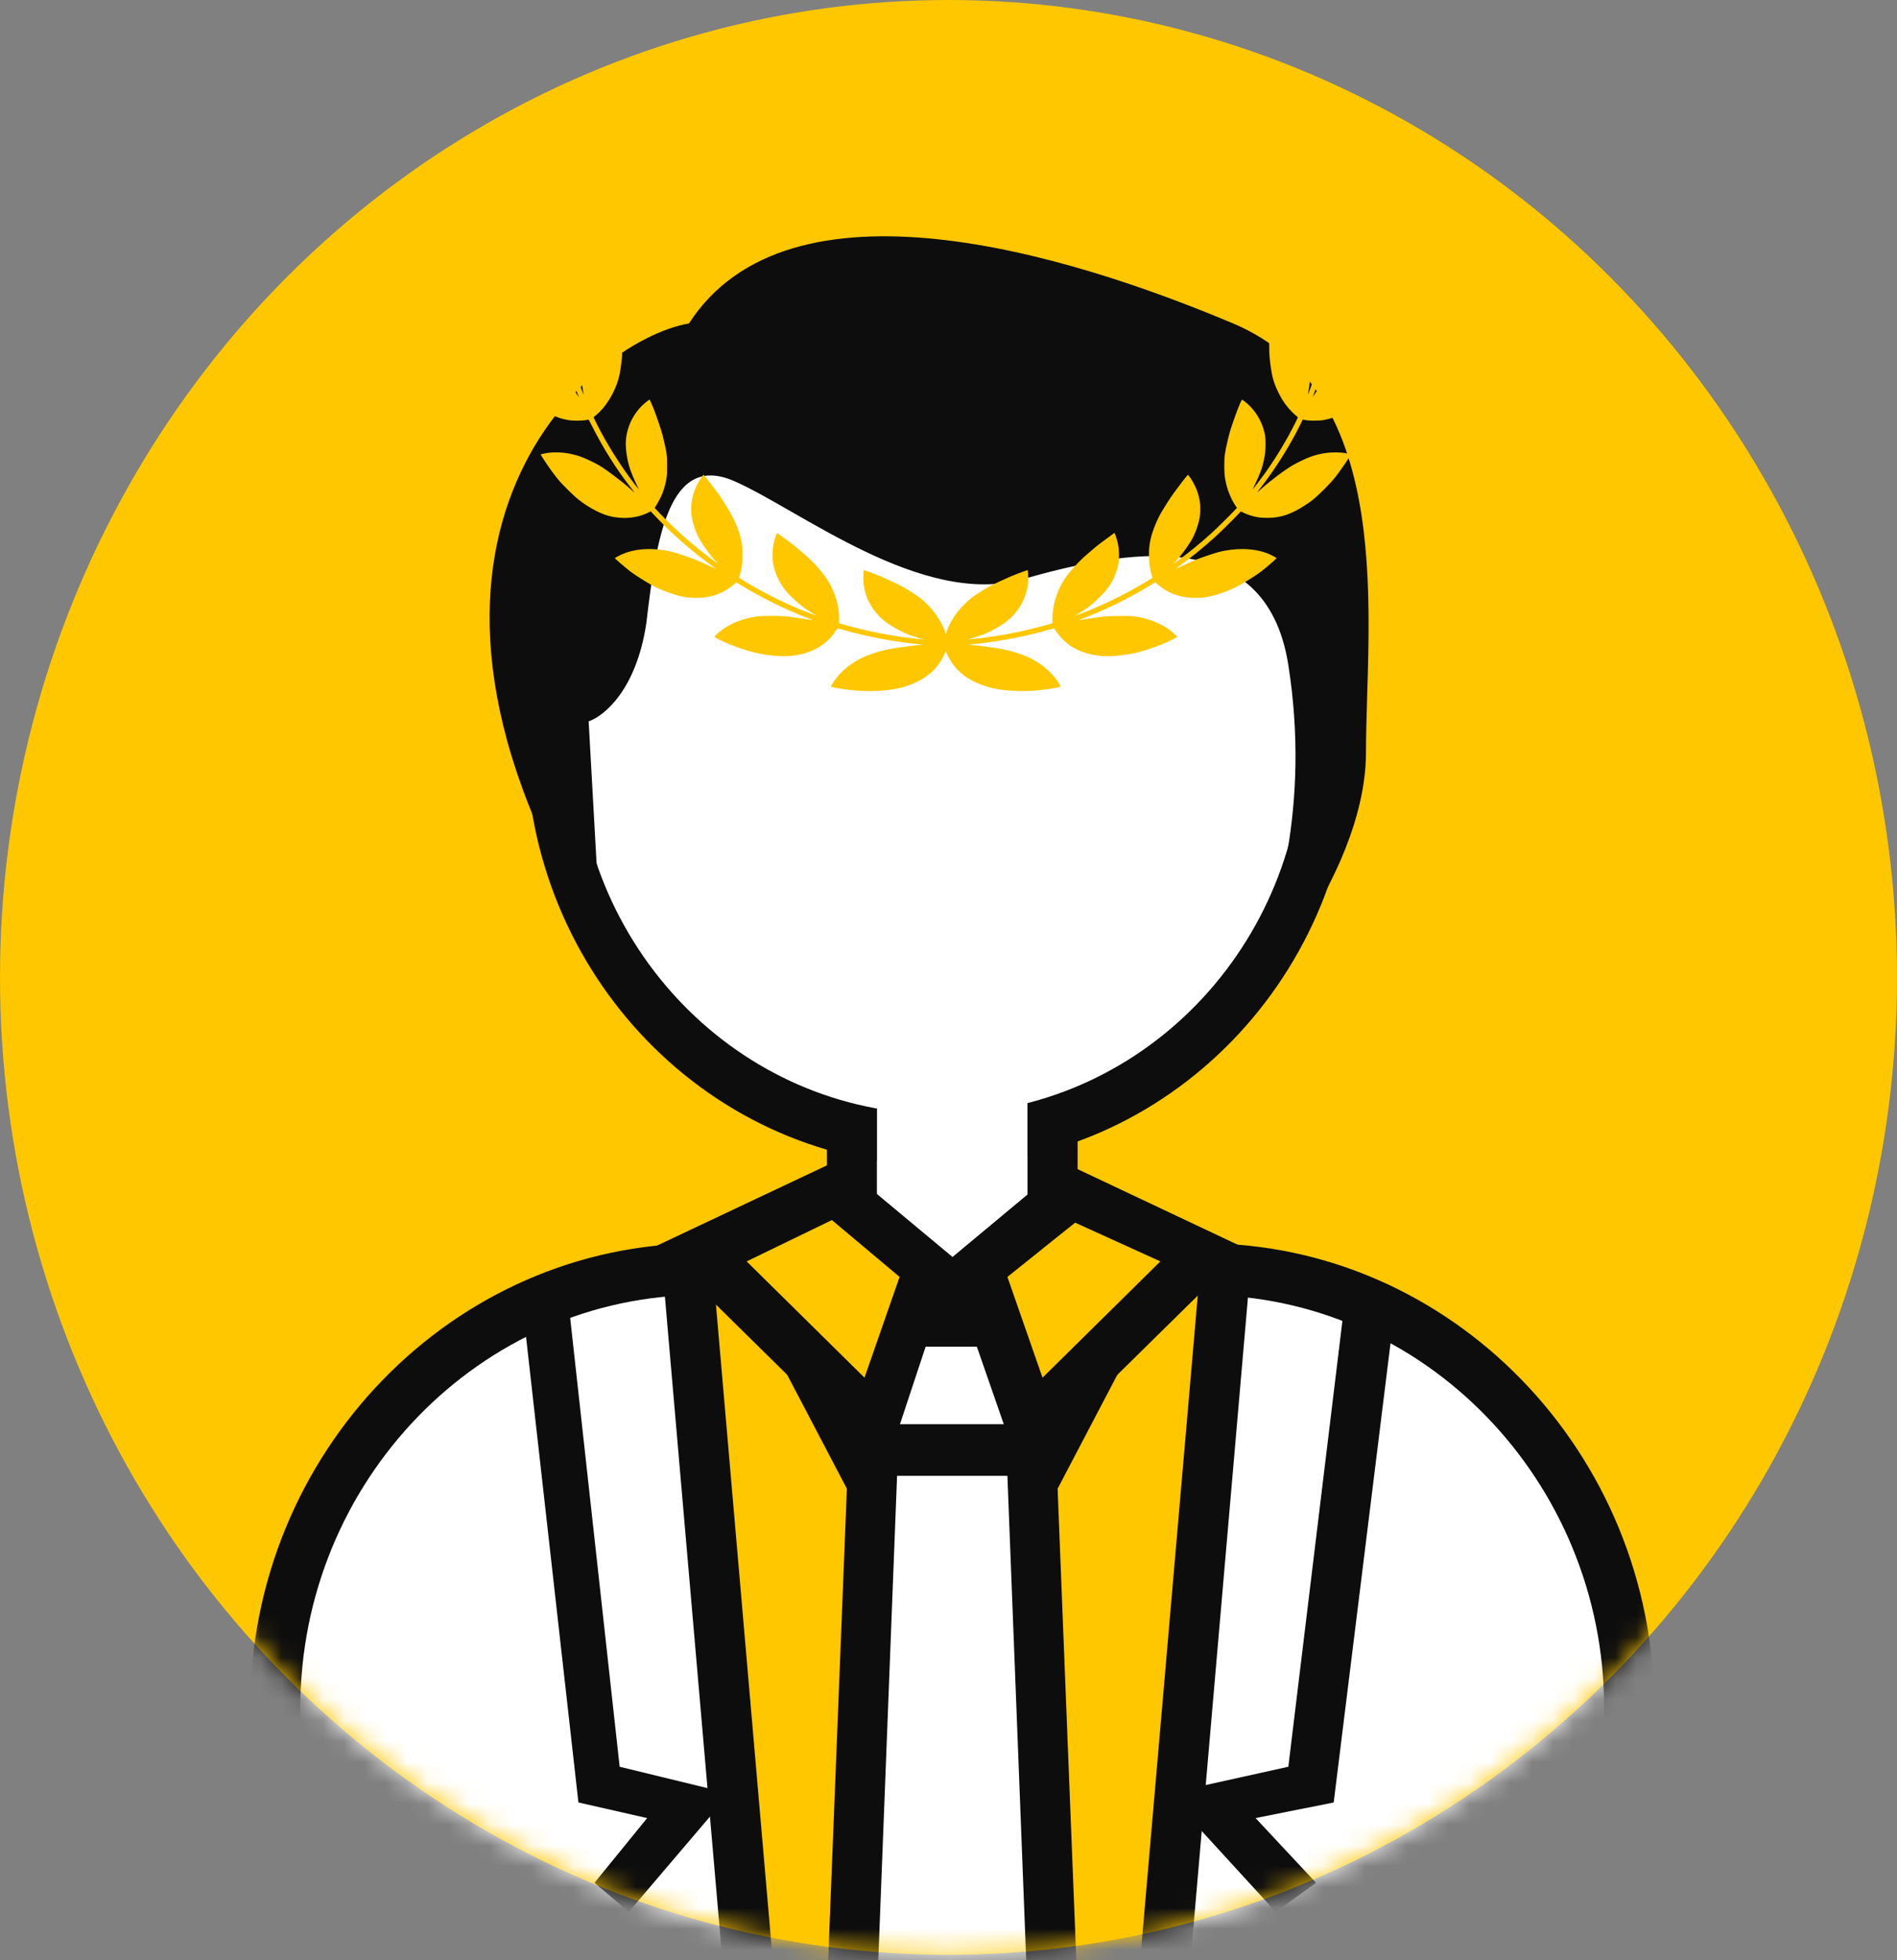
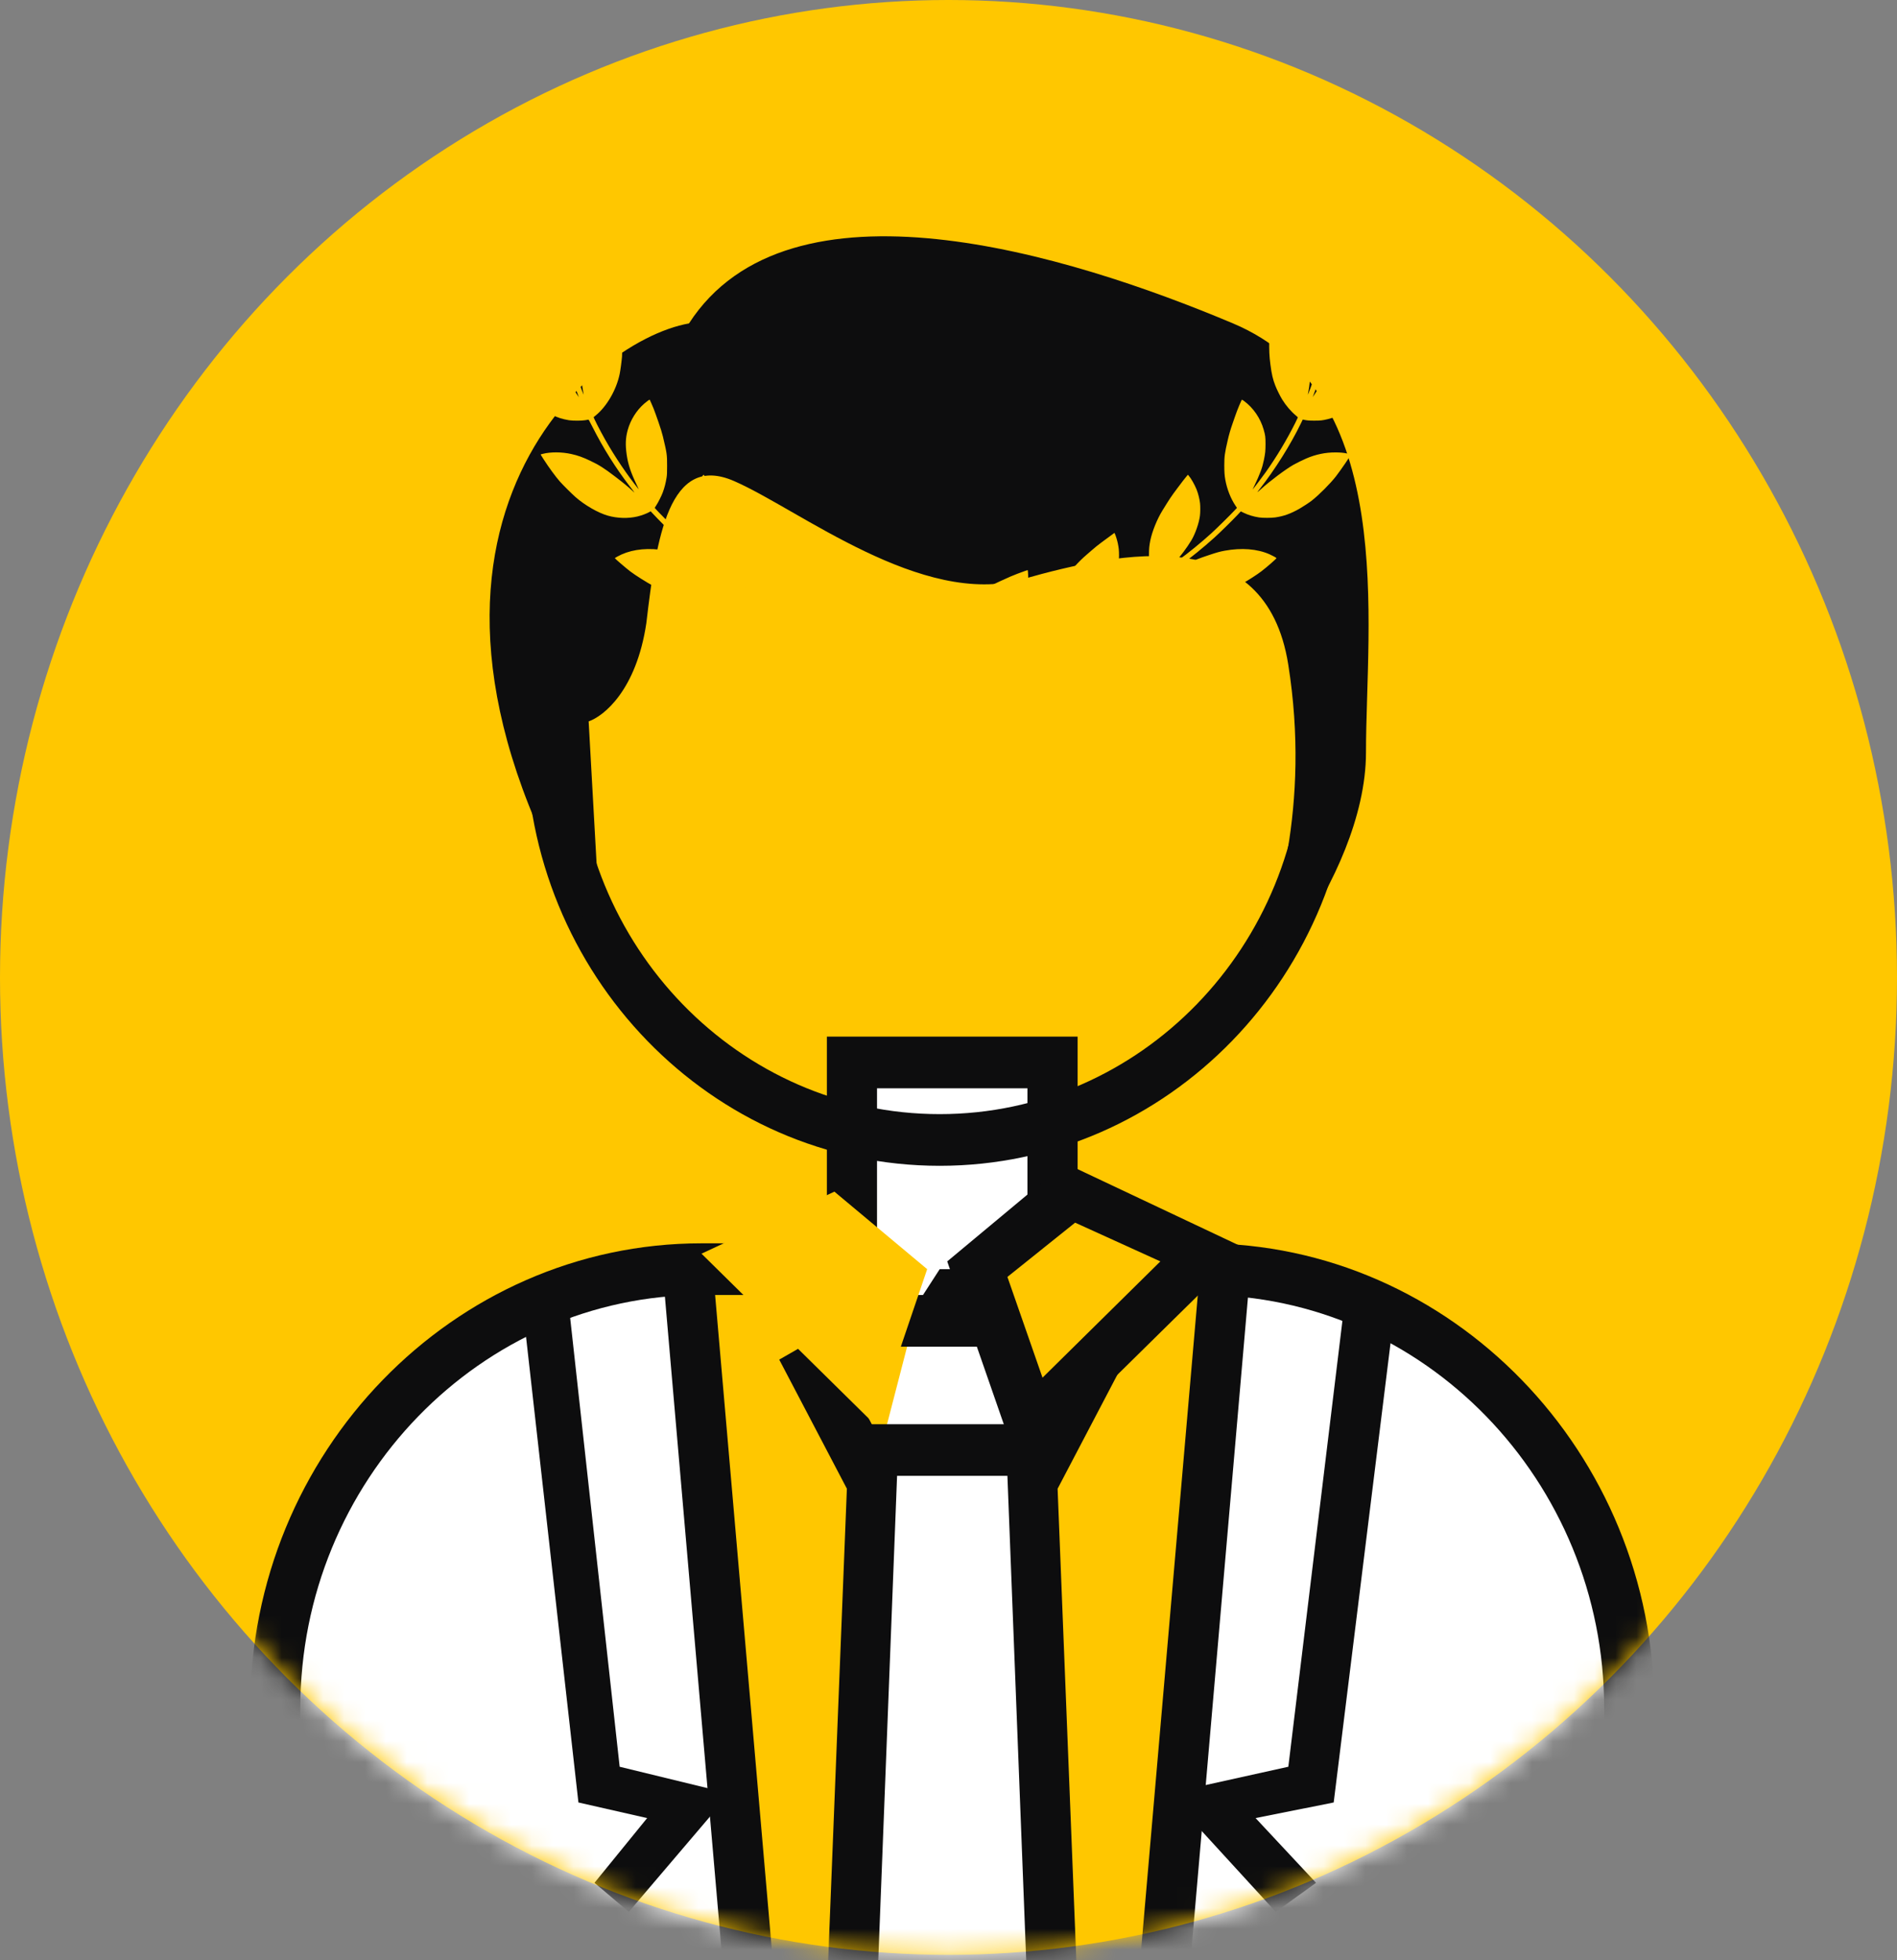
<svg xmlns="http://www.w3.org/2000/svg" width="91" height="94" viewBox="0 0 91 94" fill="none">
  <rect x="0" y="0" width="91" height="94" fill="#808080" stroke="none" />
  <ellipse cx="45.5" cy="46.869" rx="45.5" ry="46.869" fill="#FFC700" />
  <mask id="mask0_167_243" style="mask-type:alpha" maskUnits="userSpaceOnUse" x="0" y="0" width="91" height="94">
    <ellipse cx="45.5" cy="46.869" rx="45.5" ry="46.869" fill="#FFC700" />
  </mask>
  <g mask="url(#mask0_167_243)">
    <path d="M78.156 95.551H13.203V82.541L15.007 74.487L19.217 67.673L25.833 62.717L34.252 60.858L49.89 59.619L54.099 60.858L63.722 62.097L70.939 65.195L76.954 73.868L78.156 80.683V95.551Z" fill="white" />
    <path d="M32.448 61.478L34.252 60.858L40.868 57.761L44.477 60.858H46.281L51.694 57.141L57.107 59.619L58.911 61.478L55.904 95.551L51.092 94.932L49.288 67.673L46.281 60.858H44.477L42.071 70.151L40.868 95.551H36.658L32.448 61.478Z" fill="#FFC700" />
    <path d="M50.492 50.946H40.869V63.336H50.492V50.946Z" fill="white" />
    <path d="M51.694 64.575H39.666V49.707H51.694V64.575ZM42.071 62.097H49.288V52.185H42.071V62.097Z" fill="#0D0D0E" />
    <path fill-rule="evenodd" clip-rule="evenodd" d="M12 81.922C12 69.655 21.743 59.619 33.651 59.619H38.463L36.658 62.097H33.651C23.066 62.097 14.406 71.018 14.406 81.922V94.312H76.954V81.922C76.954 71.018 68.293 62.097 57.708 62.097H55.303L52.897 59.619H57.708C69.617 59.619 79.36 69.655 79.36 81.922V96.79H76.954H14.406H12V81.922Z" fill="#0D0D0E" />
-     <path d="M45.078 54.663C55.375 54.663 63.722 46.065 63.722 35.458C63.722 24.851 55.375 16.253 45.078 16.253C34.781 16.253 26.434 24.851 26.434 35.458C26.434 46.065 34.781 54.663 45.078 54.663Z" fill="white" />
    <path d="M45.078 55.902C34.133 55.902 25.231 46.733 25.231 35.458C25.231 24.183 34.133 15.014 45.078 15.014C56.024 15.014 64.925 24.183 64.925 35.458C64.925 46.733 56.024 55.902 45.078 55.902ZM45.078 17.492C35.456 17.492 27.637 25.546 27.637 35.458C27.637 45.37 35.456 53.424 45.078 53.424C54.701 53.424 62.52 45.37 62.52 35.458C62.52 25.546 54.701 17.492 45.078 17.492Z" fill="#0D0D0E" />
    <path d="M50.732 71.39L48.567 70.151L51.815 63.956L53.98 65.195L50.732 71.39ZM40.628 71.39L37.38 65.195L39.545 63.956L42.793 70.151L40.628 71.39Z" fill="#0D0D0E" />
    <path d="M34.183 60.697L31.787 60.918L34.792 95.595L37.189 95.375L34.183 60.697Z" fill="#0D0D0E" />
    <path d="M30.165 91.677L28.517 90.285L31.044 87.18L27.747 86.431L25 62.019L27.198 61.805L29.725 84.718L35 86.002L30.165 91.677Z" fill="#0D0D0E" />
    <path d="M57.577 60.745L54.573 95.423L56.969 95.643L59.973 60.965L57.577 60.745Z" fill="#0D0D0E" />
    <path d="M61.198 91.677L56 86.002L61.802 84.718L64.582 61.805L67 62.019L63.978 86.431L60.231 87.18L63.132 90.285L61.198 91.677Z" fill="#0D0D0E" />
    <path d="M49.288 95.551L48.326 70.77H43.033L42.071 95.551H39.666L40.748 68.293H50.611L51.694 95.551H49.288Z" fill="#0D0D0E" />
-     <path d="M49.288 52.185H42.071V60.858H49.288V52.185Z" fill="white" />
    <path d="M44.477 60.858L40.026 57.141L33.651 60.115L41.951 68.292L44.477 60.858Z" fill="#FFC700" />
-     <path d="M42.432 70.523L31.486 59.743L40.147 55.654L45.8 60.363L42.432 70.523ZM35.817 60.486L41.47 66.062L43.154 61.23L39.906 58.504L35.817 60.486Z" fill="#0D0D0E" />
    <path d="M46.883 60.858L51.333 57.141L57.709 60.115L49.409 68.292L46.883 60.858Z" fill="#FFC700" />
    <path d="M48.927 70.523L45.439 60.486L51.092 55.778L59.753 59.867L48.927 70.523ZM48.326 61.23L50.01 66.062L55.663 60.486L51.574 58.628L48.326 61.23Z" fill="#0D0D0E" />
    <path d="M28.238 34.591L28.84 45.37C16.811 26.165 28.118 16.377 33.05 15.509C37.861 8.075 51.213 12.164 59.151 15.509C67.09 18.855 65.527 29.882 65.527 36.078C65.527 42.273 59.031 49.335 60.114 46.609C61.196 43.883 62.88 38.679 61.798 31.865C60.715 25.05 53.859 26.413 49.047 27.776C44.236 29.139 38.342 24.43 35.215 23.068C32.087 21.705 31.486 25.794 31.005 29.882C30.524 33.104 28.96 34.343 28.238 34.591Z" fill="#0D0D0E" />
    <path d="M46.883 60.858H45.078L43.876 62.717H46.883V60.858Z" fill="#0D0D0E" />
  </g>
  <path fill-rule="evenodd" clip-rule="evenodd" d="M27.81 18.441C27.612 17.902 27.441 17.353 27.298 16.799L27.149 17.218C27.299 17.751 27.535 18.457 27.716 18.906C27.747 18.982 27.77 19.046 27.768 19.047C27.766 19.049 27.72 18.981 27.665 18.895C27.113 18.025 26.794 17.595 26.376 17.154C25.925 16.679 25.474 16.372 24.891 16.143C24.626 16.039 24.299 15.967 24.09 15.967H24L24.007 16.003C24.098 16.45 24.206 16.784 24.47 17.435C24.652 17.886 24.981 18.454 25.314 18.893C25.607 19.278 26.066 19.67 26.476 19.886C26.728 20.018 26.972 20.097 27.298 20.151C27.472 20.179 27.916 20.179 28.076 20.149C28.138 20.138 28.2 20.127 28.215 20.125C28.242 20.12 28.253 20.139 28.429 20.487C28.942 21.498 29.531 22.437 30.209 23.319C30.228 23.344 30.246 23.367 30.262 23.388C30.392 23.557 30.438 23.616 30.434 23.619C30.433 23.621 30.416 23.605 30.391 23.582C30.385 23.576 30.379 23.57 30.372 23.564C30.131 23.341 29.895 23.147 29.494 22.842C28.965 22.44 28.747 22.301 28.31 22.093C27.964 21.927 27.714 21.838 27.404 21.77C26.94 21.668 26.419 21.666 26.031 21.764C25.982 21.777 25.94 21.788 25.938 21.79C25.932 21.796 25.956 21.836 26.079 22.027C26.326 22.411 26.654 22.859 26.854 23.086C27.003 23.255 27.429 23.678 27.611 23.838C28.051 24.225 28.694 24.594 29.157 24.726C29.613 24.856 30.137 24.871 30.578 24.766C30.778 24.718 31.017 24.629 31.158 24.549L31.215 24.517L31.251 24.559C31.271 24.581 31.407 24.726 31.555 24.879C32.314 25.673 33.307 26.531 34.214 27.177C34.281 27.226 34.341 27.269 34.347 27.274C34.366 27.291 34.324 27.273 34.053 27.147C33.416 26.853 33.32 26.814 32.852 26.653C32.398 26.497 32.211 26.445 31.929 26.397C31.127 26.261 30.409 26.325 29.82 26.586C29.701 26.638 29.494 26.752 29.494 26.765C29.494 26.785 30.048 27.26 30.238 27.403C30.485 27.59 31.022 27.928 31.351 28.104C31.668 28.273 32.183 28.471 32.559 28.567C32.857 28.643 33.081 28.671 33.392 28.671C34.121 28.671 34.705 28.46 35.216 28.011L35.318 27.922L35.562 28.07C36.546 28.667 37.586 29.184 38.605 29.582C38.783 29.651 38.945 29.715 38.967 29.724L39.005 29.741L38.961 29.735C38.937 29.731 38.839 29.716 38.744 29.702C37.69 29.54 37.523 29.525 36.868 29.534C36.438 29.539 36.321 29.549 36.03 29.608C35.529 29.709 35.016 29.926 34.656 30.187C34.451 30.336 34.25 30.531 34.278 30.553C34.329 30.594 34.809 30.823 35.009 30.901C35.646 31.15 36.101 31.286 36.565 31.365C37.325 31.494 37.788 31.501 38.333 31.393C39.094 31.241 39.697 30.85 40.085 30.257C40.126 30.194 40.163 30.138 40.167 30.133C40.172 30.128 40.3 30.16 40.452 30.203C41.639 30.541 42.867 30.772 44.136 30.899L44.276 30.913L44.203 30.921C44.163 30.925 44.048 30.937 43.947 30.947C43.847 30.956 43.699 30.974 43.62 30.985C43.54 30.997 43.387 31.016 43.28 31.029C42.402 31.131 41.615 31.368 41.06 31.699C40.563 31.995 40.135 32.414 39.907 32.829C39.877 32.882 39.855 32.927 39.858 32.929C39.872 32.942 40.183 33.006 40.34 33.028C40.91 33.11 41.275 33.139 41.702 33.139C42.323 33.138 42.936 33.065 43.336 32.946C43.978 32.754 44.492 32.459 44.833 32.087C45.042 31.858 45.222 31.578 45.333 31.31C45.367 31.225 45.369 31.223 45.38 31.252C45.474 31.493 45.613 31.732 45.787 31.949C46.136 32.387 46.633 32.7 47.333 32.924C47.761 33.06 48.382 33.138 49.051 33.138C49.445 33.138 49.631 33.125 50.146 33.061C50.544 33.012 50.874 32.948 50.874 32.92C50.874 32.901 50.79 32.753 50.724 32.654C50.525 32.359 50.18 32.026 49.84 31.801C49.614 31.651 49.311 31.495 49.078 31.409C48.592 31.228 47.99 31.087 47.466 31.029C47.405 31.023 47.268 31.005 47.161 30.99C46.967 30.964 46.745 30.939 46.555 30.923L46.455 30.915L46.527 30.906C46.567 30.902 46.719 30.885 46.866 30.869C48.038 30.743 49.221 30.511 50.372 30.179C50.478 30.149 50.566 30.125 50.567 30.127C50.569 30.13 50.604 30.183 50.645 30.247C50.845 30.552 51.155 30.853 51.464 31.04C51.976 31.35 52.707 31.509 53.403 31.46C53.801 31.432 54.341 31.349 54.632 31.271C54.912 31.196 55.428 31.021 55.766 30.886C55.972 30.804 56.466 30.559 56.466 30.539C56.466 30.517 56.238 30.305 56.116 30.213C55.718 29.916 55.147 29.681 54.599 29.587C54.323 29.54 54.254 29.536 53.731 29.537C53.19 29.537 53.042 29.546 52.663 29.602L52.214 29.668C52.067 29.69 51.903 29.715 51.848 29.724C51.794 29.733 51.748 29.739 51.746 29.737C51.744 29.735 51.838 29.697 51.956 29.652C53.022 29.248 54.13 28.703 55.169 28.074L55.422 27.92L55.487 27.98C55.884 28.344 56.349 28.562 56.906 28.645C57.063 28.668 57.462 28.677 57.645 28.661C58.181 28.614 58.953 28.353 59.535 28.021C59.887 27.821 60.289 27.563 60.508 27.396C60.773 27.194 61.241 26.785 61.233 26.762C61.227 26.743 61.037 26.639 60.901 26.579C60.308 26.318 59.563 26.259 58.751 26.407C58.526 26.448 58.367 26.492 58.006 26.613C57.487 26.786 57.343 26.844 56.811 27.09C56.446 27.26 56.377 27.29 56.394 27.273C56.4 27.268 56.493 27.2 56.6 27.122C57.13 26.74 57.715 26.265 58.251 25.783C58.502 25.557 59.101 24.97 59.341 24.715L59.523 24.522L59.65 24.584C59.874 24.694 60.121 24.769 60.396 24.812C60.569 24.839 60.989 24.838 61.175 24.811C61.587 24.751 61.913 24.633 62.337 24.393C62.492 24.305 62.81 24.097 62.92 24.01C63.271 23.736 63.827 23.177 64.09 22.836C64.35 22.497 64.794 21.845 64.794 21.801C64.794 21.786 64.745 21.77 64.604 21.742C64.438 21.708 64.281 21.694 64.06 21.694C63.578 21.693 63.117 21.789 62.659 21.986C62.51 22.05 62.192 22.206 62.064 22.278C61.68 22.495 60.929 23.056 60.482 23.461C60.283 23.641 60.279 23.641 60.426 23.453C61.168 22.506 61.911 21.322 62.406 20.299L62.493 20.118L62.529 20.126C62.72 20.164 62.787 20.17 63.048 20.17C63.344 20.171 63.439 20.16 63.691 20.099C64.143 19.989 64.523 19.777 64.959 19.39C65.275 19.111 65.543 18.77 65.852 18.253C66.076 17.88 66.159 17.712 66.314 17.323C66.5 16.857 66.627 16.473 66.689 16.193L66.734 15.992C66.74 15.968 66.738 15.967 66.648 15.967C66.232 15.968 65.605 16.194 65.1 16.526C64.875 16.675 64.695 16.824 64.46 17.057C64.037 17.477 63.705 17.91 63.197 18.702C63.077 18.889 62.977 19.04 62.975 19.038C62.973 19.036 62.996 18.97 63.027 18.892C63.269 18.279 63.512 17.527 63.681 16.871L63.594 16.148C63.469 16.735 63.302 17.34 63.088 17.978C62.968 18.338 62.748 18.935 62.739 18.926C62.737 18.924 62.745 18.871 62.758 18.808C62.822 18.494 62.85 18.189 62.85 17.829C62.85 17.122 62.73 16.62 62.446 16.148C62.171 15.69 61.801 15.359 61.309 15.129C61.186 15.072 60.972 14.995 60.959 15.003C60.954 15.006 60.947 15.069 60.942 15.143C60.938 15.218 60.93 15.328 60.924 15.389C60.896 15.692 60.89 15.823 60.885 16.276C60.879 16.85 60.889 17.059 60.942 17.476C61.002 17.945 61.059 18.191 61.18 18.497C61.251 18.679 61.411 19.001 61.507 19.156C61.692 19.455 61.932 19.734 62.178 19.937C62.223 19.973 62.259 20.009 62.259 20.017C62.259 20.025 62.204 20.141 62.136 20.276C61.72 21.104 61.244 21.898 60.716 22.644C60.541 22.89 60.091 23.484 60.091 23.468C60.091 23.465 60.133 23.377 60.184 23.271C60.289 23.056 60.41 22.776 60.478 22.594C60.546 22.41 60.587 22.265 60.63 22.056C60.696 21.731 60.707 21.625 60.708 21.289C60.708 20.952 60.698 20.877 60.618 20.597C60.462 20.052 60.122 19.557 59.676 19.227C59.628 19.192 59.585 19.163 59.58 19.163C59.557 19.163 59.346 19.671 59.248 19.961C59.218 20.052 59.16 20.218 59.12 20.33C59.029 20.589 58.959 20.828 58.895 21.107C58.752 21.723 58.73 21.883 58.73 22.314C58.73 22.628 58.742 22.804 58.78 23.013C58.861 23.456 59.034 23.898 59.263 24.242L59.337 24.353L59.206 24.493C58.992 24.721 58.345 25.358 58.112 25.569C57.608 26.026 57.05 26.482 56.511 26.877C56.274 27.05 56.268 27.054 56.369 26.95C56.609 26.702 56.934 26.27 57.15 25.911C57.336 25.602 57.516 25.088 57.561 24.734C57.581 24.586 57.583 24.284 57.567 24.137C57.543 23.924 57.481 23.677 57.401 23.472C57.311 23.246 57.131 22.929 57.021 22.806L56.983 22.764L56.894 22.872C56.787 23.002 56.764 23.031 56.488 23.399C56.178 23.812 56.125 23.891 55.757 24.489C55.505 24.898 55.27 25.481 55.182 25.911C55.131 26.161 55.117 26.311 55.117 26.605C55.117 26.989 55.155 27.268 55.249 27.575C55.271 27.646 55.287 27.706 55.285 27.708C55.264 27.729 54.666 28.083 54.398 28.233C53.593 28.683 52.599 29.147 51.827 29.433C51.597 29.518 51.563 29.53 51.563 29.526C51.563 29.524 51.592 29.506 51.627 29.486C51.764 29.41 52.074 29.213 52.175 29.139C52.45 28.934 52.852 28.56 53.038 28.333C53.356 27.946 53.569 27.486 53.655 27C53.675 26.886 53.68 26.817 53.68 26.638C53.68 26.401 53.668 26.276 53.624 26.06C53.597 25.922 53.514 25.655 53.478 25.589L53.459 25.553L53.224 25.727C53.094 25.822 52.925 25.946 52.848 26.003C52.695 26.114 52.491 26.28 52.342 26.412C52.29 26.458 52.192 26.543 52.125 26.6C51.758 26.912 51.312 27.402 51.08 27.751C50.692 28.333 50.468 29.075 50.487 29.719L50.492 29.883L50.458 29.894C50.206 29.974 49.376 30.188 48.984 30.273C48.185 30.447 47.277 30.587 46.488 30.659L46.432 30.664L46.505 30.643C46.544 30.631 46.724 30.573 46.904 30.515C47.203 30.418 47.253 30.398 47.477 30.286C48.079 29.985 48.43 29.727 48.72 29.371C49.043 28.976 49.245 28.516 49.308 28.032C49.334 27.833 49.323 27.338 49.293 27.338C49.282 27.338 49.15 27.385 48.806 27.512C48.618 27.581 48.388 27.68 47.985 27.866C47.513 28.083 47.326 28.186 46.91 28.457C46.63 28.64 46.487 28.754 46.271 28.968C45.874 29.361 45.567 29.829 45.413 30.272C45.394 30.328 45.375 30.377 45.371 30.382C45.367 30.387 45.355 30.362 45.344 30.327C45.171 29.777 44.702 29.122 44.187 28.712C43.953 28.526 43.442 28.203 43.141 28.052C42.941 27.951 42.496 27.745 42.241 27.636C42.033 27.546 41.449 27.331 41.44 27.34C41.426 27.354 41.413 27.526 41.413 27.691C41.412 28.381 41.647 28.97 42.139 29.511C42.387 29.783 42.754 30.035 43.275 30.291C43.533 30.418 43.719 30.488 44.059 30.588C44.272 30.65 44.322 30.668 44.259 30.66C44.237 30.657 44.162 30.65 44.092 30.643C43.378 30.576 42.459 30.429 41.679 30.256C41.273 30.166 40.54 29.977 40.297 29.898L40.243 29.881L40.251 29.753C40.265 29.517 40.226 29.165 40.155 28.887C40.062 28.523 39.925 28.188 39.74 27.88C39.534 27.536 39.094 27.022 38.739 26.71C38.235 26.269 38.013 26.086 37.77 25.914C37.697 25.863 37.56 25.763 37.466 25.692C37.371 25.622 37.288 25.564 37.28 25.564C37.257 25.564 37.173 25.802 37.127 25.994C37.074 26.222 37.061 26.345 37.061 26.622C37.061 26.819 37.065 26.907 37.08 26.991C37.137 27.314 37.242 27.606 37.406 27.902C37.576 28.209 37.768 28.442 38.105 28.753C38.42 29.043 38.612 29.187 38.994 29.419C39.098 29.482 39.173 29.53 39.161 29.526C39.149 29.522 39.026 29.476 38.889 29.424C37.815 29.019 36.699 28.47 35.662 27.837C35.547 27.767 35.453 27.703 35.453 27.696C35.453 27.689 35.463 27.654 35.476 27.619C35.513 27.512 35.562 27.297 35.587 27.134C35.618 26.938 35.629 26.481 35.61 26.272C35.551 25.646 35.311 25.018 34.845 24.269C34.606 23.885 34.523 23.762 34.353 23.537C34.281 23.443 34.15 23.269 34.061 23.151C33.972 23.033 33.866 22.897 33.825 22.85L33.749 22.763L33.723 22.794C33.708 22.812 33.657 22.884 33.608 22.956C33.379 23.295 33.23 23.69 33.173 24.11C33.155 24.245 33.155 24.581 33.173 24.716C33.232 25.149 33.408 25.627 33.649 26.01C33.866 26.354 34.131 26.701 34.368 26.949L34.458 27.044L34.33 26.953C33.54 26.384 32.73 25.697 32.018 24.99C31.763 24.737 31.416 24.375 31.409 24.354C31.407 24.349 31.439 24.296 31.48 24.236C31.566 24.107 31.733 23.776 31.791 23.619C31.88 23.378 31.933 23.17 31.977 22.898C31.997 22.766 32 22.701 32.001 22.341C32.001 21.794 31.994 21.745 31.8 20.931C31.76 20.762 31.685 20.521 31.588 20.242L31.454 19.862C31.385 19.665 31.316 19.492 31.236 19.317C31.2 19.235 31.167 19.166 31.165 19.163C31.158 19.154 31.007 19.264 30.9 19.358C30.526 19.687 30.246 20.137 30.111 20.622C30.008 20.998 29.994 21.329 30.062 21.801C30.132 22.283 30.256 22.652 30.571 23.311C30.615 23.402 30.644 23.468 30.636 23.459C30.091 22.785 29.502 21.913 29.036 21.091C28.775 20.631 28.461 20.015 28.479 20L28.577 19.921C29.11 19.486 29.568 18.695 29.726 17.933C29.763 17.755 29.822 17.308 29.84 17.078C29.855 16.882 29.846 15.687 29.829 15.549C29.823 15.497 29.81 15.354 29.801 15.231C29.792 15.107 29.782 15.004 29.779 15.001C29.767 14.989 29.554 15.071 29.387 15.152C28.947 15.367 28.634 15.635 28.366 16.028C28.269 16.172 28.106 16.5 28.05 16.667C27.857 17.243 27.831 18.057 27.981 18.821C27.993 18.878 28.001 18.927 27.999 18.929C27.995 18.933 27.902 18.693 27.81 18.441Z" fill="#FFC700" />
</svg>